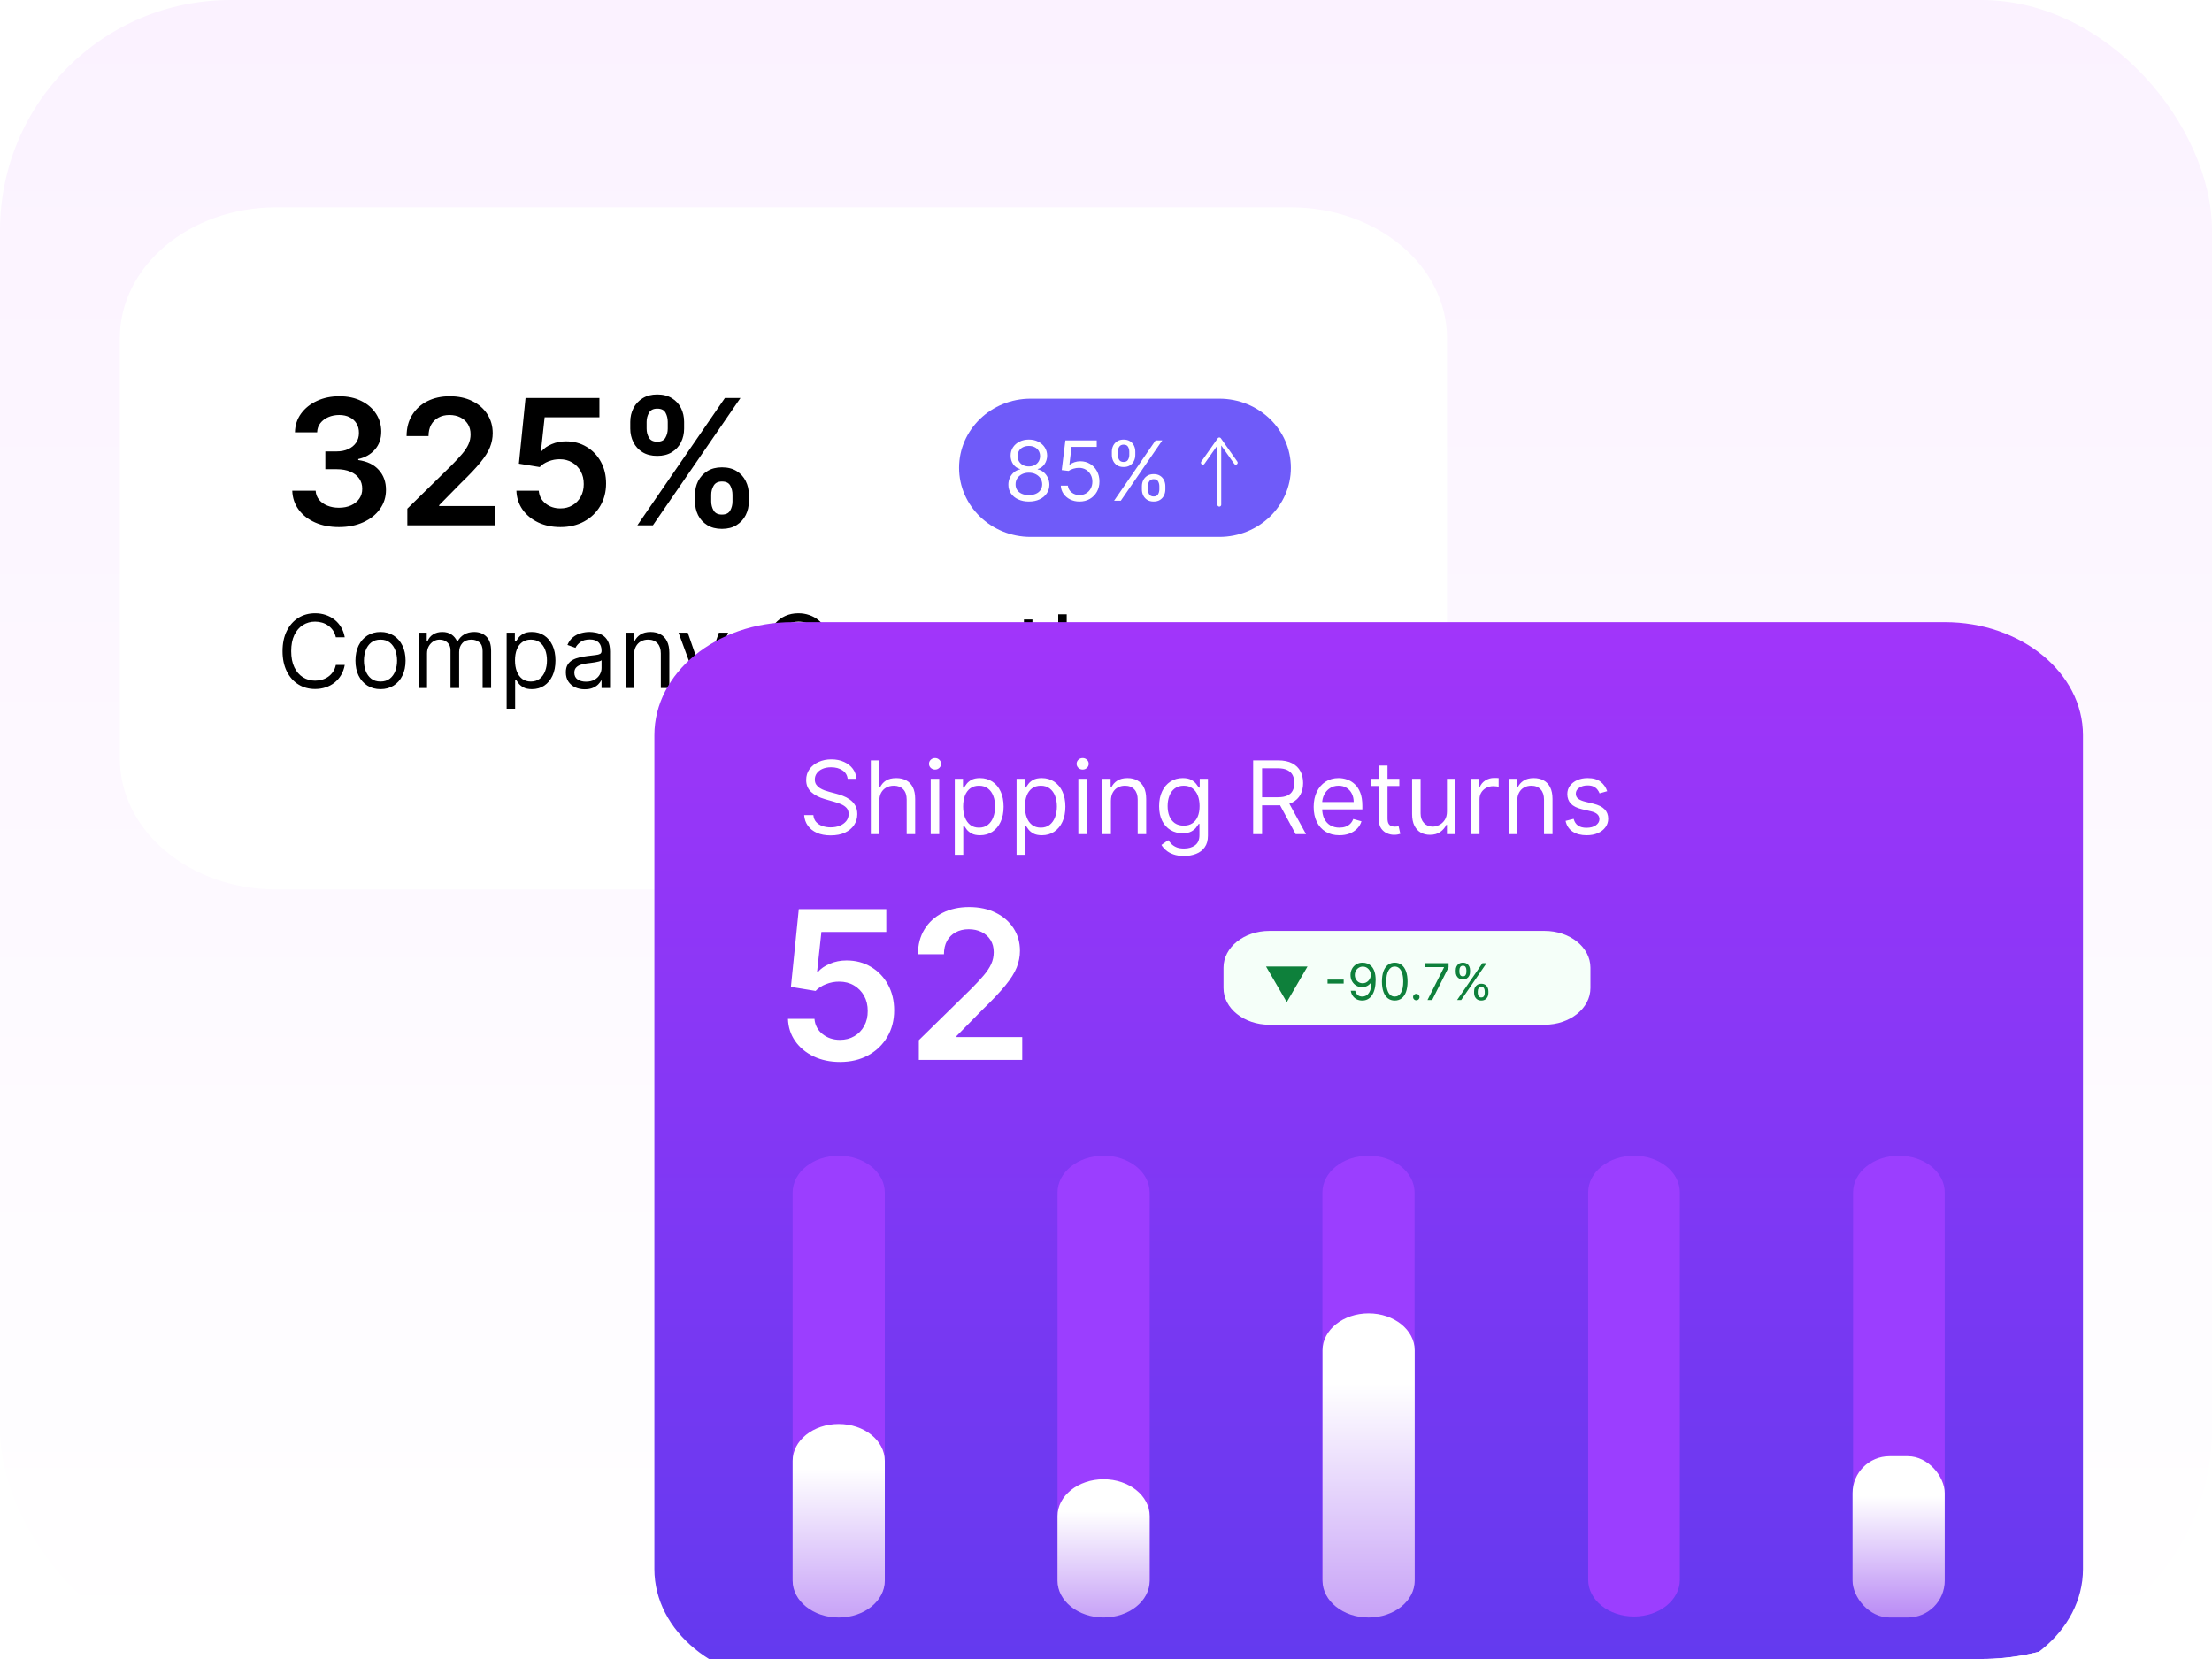
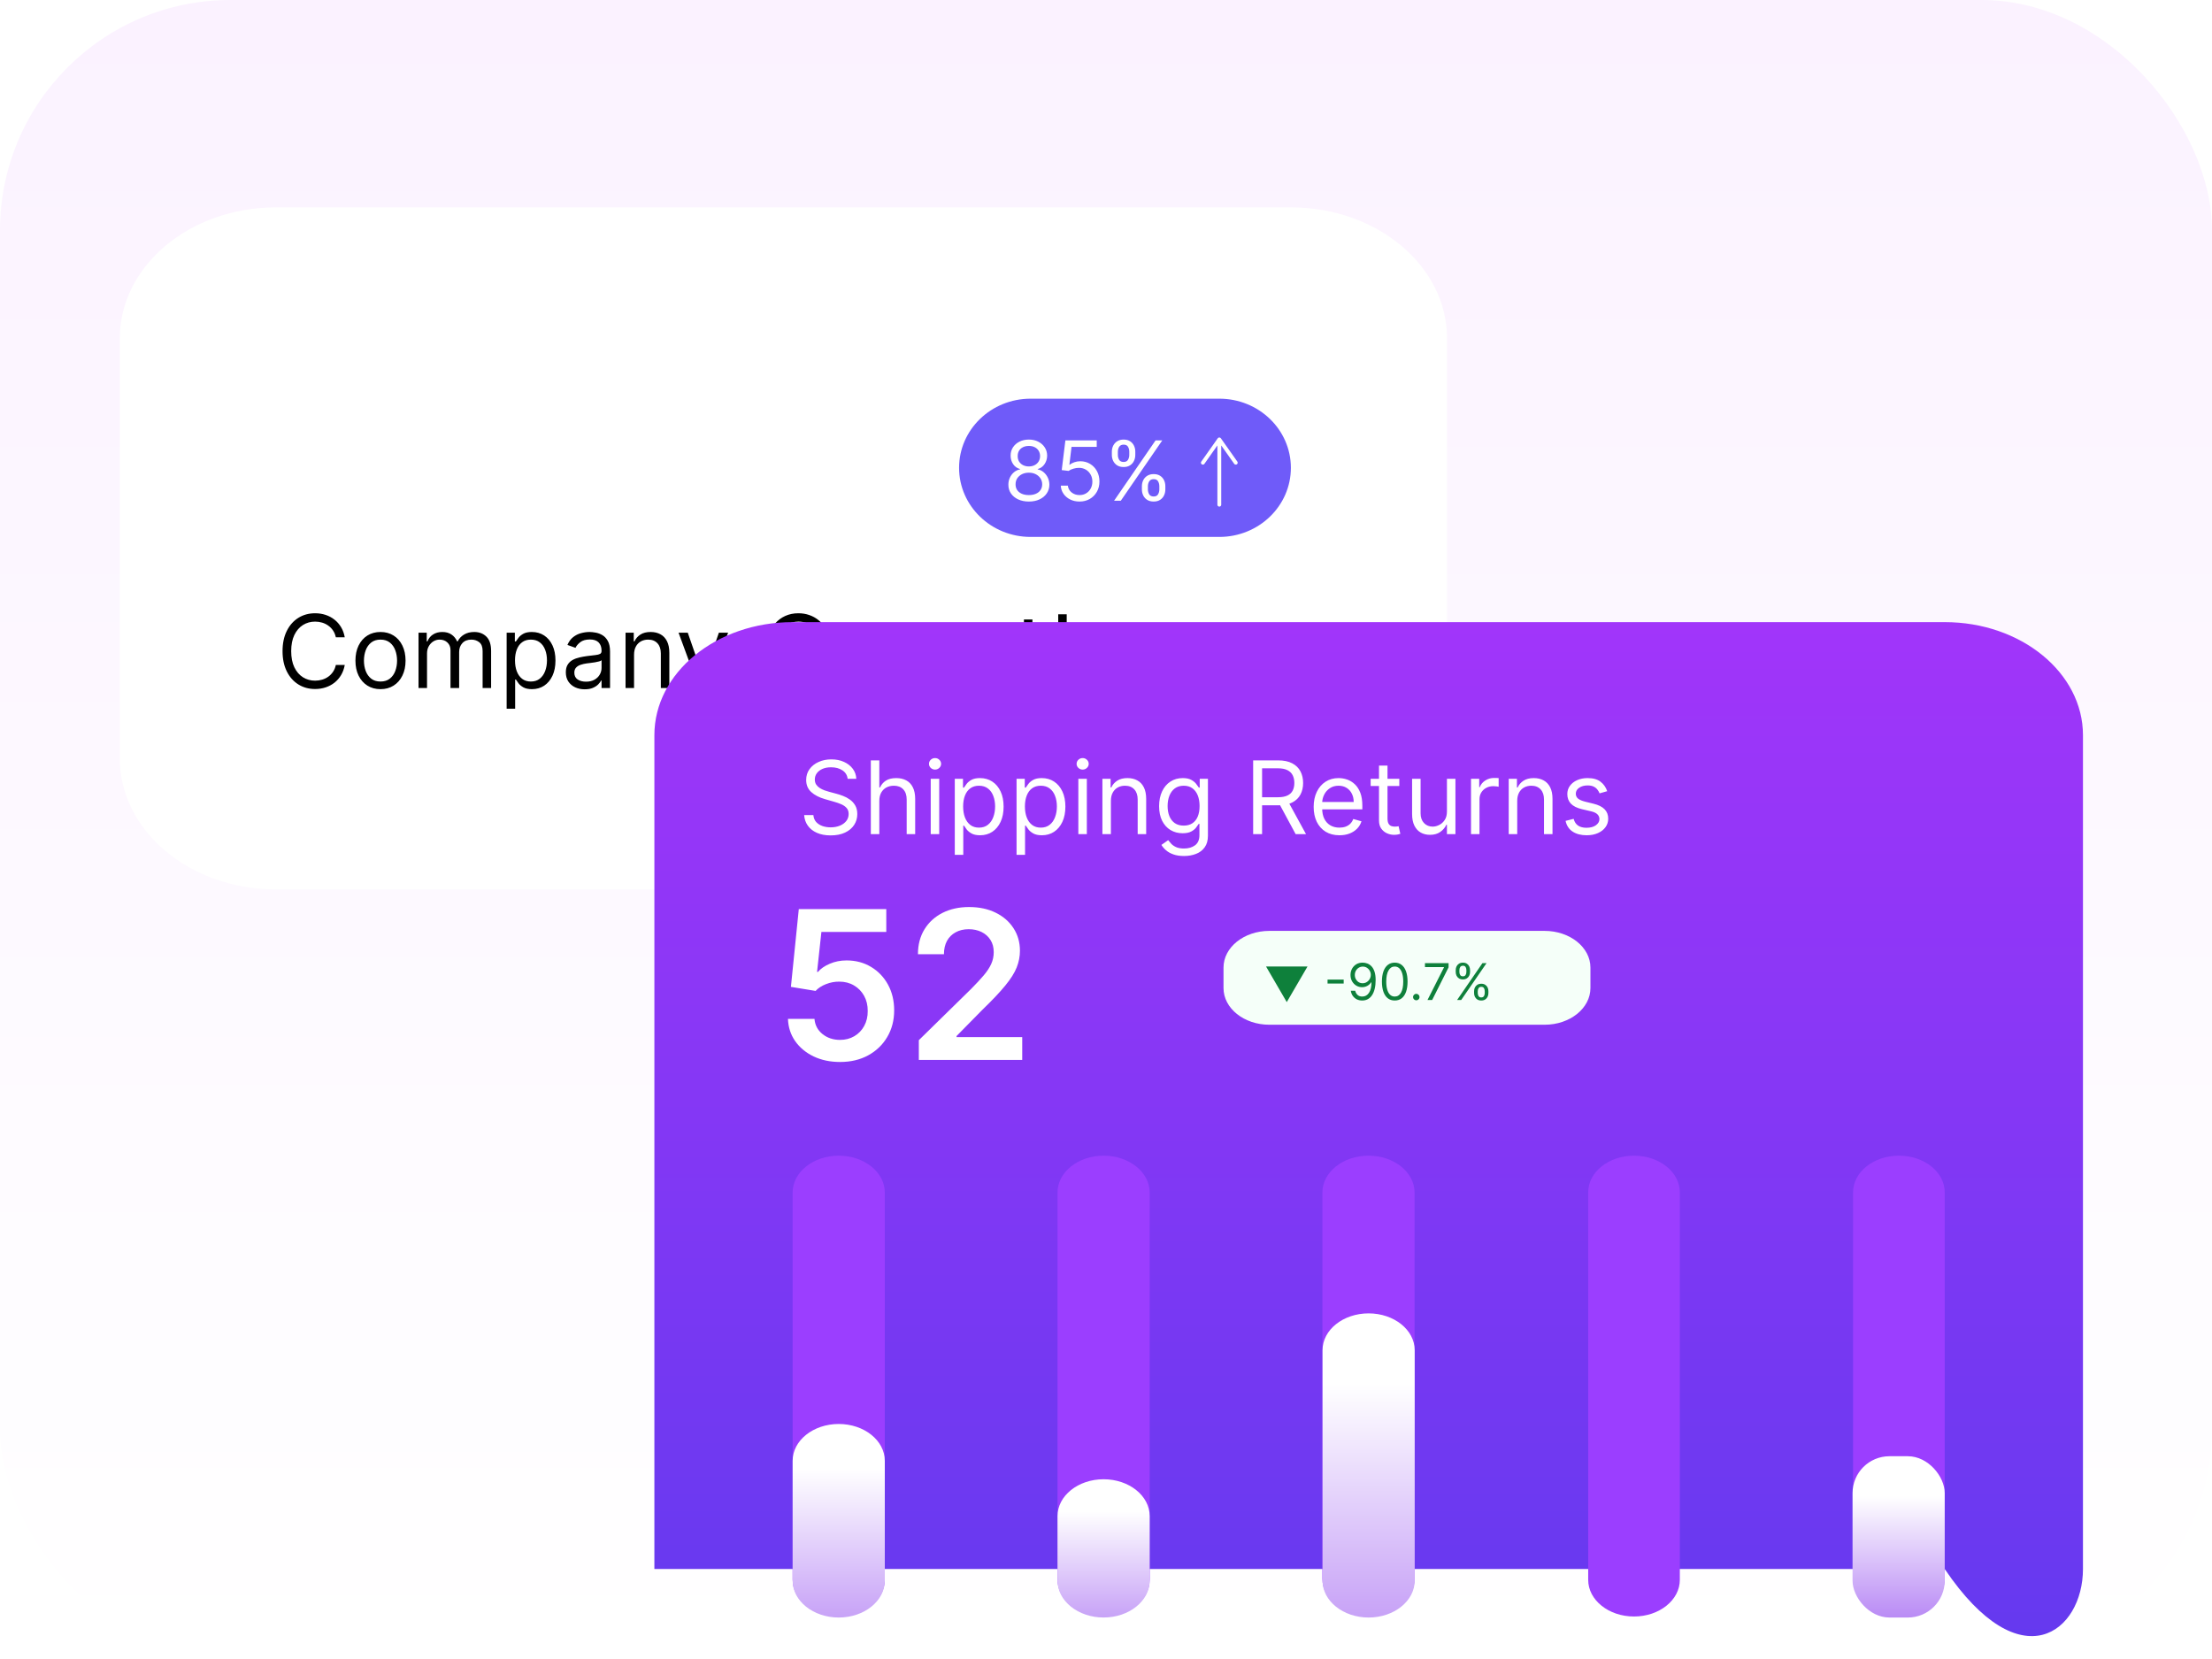
<svg xmlns="http://www.w3.org/2000/svg" width="480" height="360" viewBox="0 0 480 360" fill="none">
  <g clip-path="url(#clip0_1402_15)">
    <rect width="480" height="360" rx="50" fill="url(#paint0_linear_1402_15)" />
    <g filter="url(#filter0_d_1402_15)">
      <path d="M280.118 15H59.882C41.17 15 26 27.722 26 43.416V134.584C26 150.278 41.17 163 59.882 163H280.118C298.83 163 314 150.278 314 134.584V43.416C314 27.722 298.83 15 280.118 15Z" fill="white" />
-       <path d="M73.555 84.378C71.612 84.378 69.885 84.045 68.374 83.379C66.871 82.713 65.684 81.787 64.811 80.599C63.938 79.412 63.475 78.04 63.421 76.484H68.495C68.54 77.23 68.787 77.883 69.237 78.44C69.687 78.989 70.285 79.416 71.032 79.722C71.779 80.028 72.615 80.181 73.542 80.181C74.531 80.181 75.409 80.01 76.173 79.668C76.938 79.317 77.536 78.832 77.968 78.211C78.4 77.59 78.611 76.875 78.602 76.065C78.611 75.229 78.395 74.491 77.954 73.852C77.514 73.213 76.875 72.714 76.038 72.354C75.211 71.995 74.212 71.815 73.043 71.815H70.6V67.955H73.043C74.005 67.955 74.846 67.789 75.566 67.456C76.295 67.123 76.866 66.655 77.28 66.053C77.694 65.441 77.896 64.735 77.887 63.934C77.896 63.151 77.721 62.472 77.361 61.896C77.01 61.312 76.511 60.857 75.863 60.533C75.224 60.209 74.473 60.048 73.609 60.048C72.764 60.048 71.981 60.2 71.261 60.506C70.542 60.812 69.961 61.249 69.52 61.815C69.08 62.373 68.846 63.039 68.819 63.812H64.001C64.037 62.265 64.483 60.907 65.337 59.737C66.201 58.559 67.352 57.641 68.792 56.984C70.231 56.319 71.846 55.986 73.636 55.986C75.481 55.986 77.082 56.332 78.44 57.025C79.808 57.709 80.865 58.631 81.611 59.791C82.358 60.952 82.731 62.234 82.731 63.637C82.74 65.193 82.282 66.498 81.355 67.55C80.437 68.603 79.232 69.291 77.739 69.615V69.831C79.682 70.101 81.171 70.82 82.205 71.99C83.249 73.151 83.766 74.594 83.757 76.322C83.757 77.869 83.316 79.254 82.435 80.478C81.562 81.692 80.356 82.646 78.818 83.339C77.289 84.031 75.534 84.378 73.555 84.378ZM88.389 84V80.383L97.983 70.978C98.901 70.051 99.666 69.228 100.277 68.508C100.889 67.789 101.348 67.092 101.654 66.417C101.96 65.742 102.113 65.022 102.113 64.258C102.113 63.385 101.915 62.639 101.519 62.018C101.123 61.388 100.579 60.902 99.886 60.56C99.193 60.218 98.406 60.048 97.525 60.048C96.616 60.048 95.82 60.236 95.136 60.614C94.452 60.983 93.922 61.51 93.544 62.193C93.175 62.877 92.99 63.691 92.99 64.636H88.227C88.227 62.881 88.627 61.356 89.428 60.061C90.229 58.766 91.331 57.763 92.734 57.052C94.147 56.341 95.766 55.986 97.592 55.986C99.445 55.986 101.074 56.332 102.477 57.025C103.88 57.718 104.969 58.667 105.743 59.872C106.525 61.078 106.917 62.454 106.917 64.001C106.917 65.036 106.719 66.053 106.323 67.051C105.927 68.05 105.23 69.156 104.231 70.371C103.242 71.585 101.852 73.056 100.062 74.783L95.298 79.628V79.817H107.335V84H88.389ZM121.598 84.378C119.799 84.378 118.189 84.04 116.768 83.366C115.346 82.682 114.217 81.746 113.38 80.559C112.553 79.371 112.112 78.013 112.058 76.484H116.916C117.006 77.617 117.496 78.544 118.387 79.263C119.277 79.974 120.348 80.329 121.598 80.329C122.579 80.329 123.452 80.105 124.216 79.655C124.981 79.205 125.584 78.58 126.025 77.779C126.465 76.978 126.681 76.065 126.672 75.04C126.681 73.996 126.461 73.07 126.011 72.26C125.561 71.45 124.945 70.816 124.162 70.357C123.38 69.889 122.48 69.656 121.464 69.656C120.636 69.647 119.822 69.799 119.021 70.114C118.22 70.429 117.586 70.843 117.118 71.356L112.598 70.614L114.042 56.364H130.073V60.547H118.184L117.388 67.874H117.55C118.063 67.272 118.787 66.772 119.723 66.376C120.658 65.972 121.684 65.769 122.799 65.769C124.473 65.769 125.966 66.165 127.28 66.957C128.593 67.739 129.628 68.819 130.383 70.195C131.139 71.572 131.517 73.146 131.517 74.918C131.517 76.745 131.094 78.373 130.248 79.803C129.412 81.225 128.247 82.345 126.753 83.163C125.269 83.973 123.551 84.378 121.598 84.378ZM150.814 78.818V77.361C150.814 76.29 151.039 75.305 151.488 74.406C151.947 73.506 152.613 72.782 153.486 72.233C154.358 71.684 155.415 71.41 156.657 71.41C157.934 71.41 159.005 71.684 159.868 72.233C160.732 72.773 161.384 73.492 161.825 74.392C162.275 75.292 162.5 76.281 162.5 77.361V78.818C162.5 79.889 162.275 80.874 161.825 81.773C161.375 82.673 160.714 83.397 159.841 83.946C158.978 84.495 157.916 84.769 156.657 84.769C155.397 84.769 154.331 84.495 153.459 83.946C152.586 83.397 151.925 82.673 151.475 81.773C151.034 80.874 150.814 79.889 150.814 78.818ZM154.336 77.361V78.818C154.336 79.529 154.507 80.181 154.848 80.775C155.19 81.369 155.793 81.665 156.657 81.665C157.529 81.665 158.128 81.373 158.451 80.788C158.784 80.195 158.951 79.538 158.951 78.818V77.361C158.951 76.641 158.793 75.984 158.478 75.391C158.164 74.788 157.556 74.487 156.657 74.487C155.811 74.487 155.213 74.788 154.862 75.391C154.511 75.984 154.336 76.641 154.336 77.361ZM136.766 63.003V61.545C136.766 60.466 136.995 59.476 137.454 58.577C137.913 57.677 138.579 56.957 139.451 56.418C140.324 55.869 141.381 55.594 142.623 55.594C143.891 55.594 144.957 55.869 145.821 56.418C146.693 56.957 147.35 57.677 147.791 58.577C148.232 59.476 148.452 60.466 148.452 61.545V63.003C148.452 64.082 148.227 65.072 147.777 65.972C147.337 66.862 146.68 67.577 145.807 68.117C144.935 68.657 143.873 68.927 142.623 68.927C141.354 68.927 140.284 68.657 139.411 68.117C138.547 67.577 137.891 66.858 137.441 65.958C136.991 65.058 136.766 64.073 136.766 63.003ZM140.315 61.545V63.003C140.315 63.722 140.482 64.379 140.814 64.973C141.156 65.558 141.759 65.85 142.623 65.85C143.486 65.85 144.08 65.558 144.404 64.973C144.737 64.379 144.903 63.722 144.903 63.003V61.545C144.903 60.826 144.746 60.169 144.431 59.575C144.116 58.972 143.513 58.671 142.623 58.671C141.768 58.671 141.17 58.972 140.828 59.575C140.486 60.178 140.315 60.835 140.315 61.545ZM138.304 84L157.304 56.364H160.678L141.678 84H138.304Z" fill="black" />
      <path d="M264.588 56.512H223.647C215.07 56.512 208.118 63.228 208.118 71.512C208.118 79.796 215.07 86.512 223.647 86.512H264.588C273.165 86.512 280.118 79.796 280.118 71.512C280.118 63.228 273.165 56.512 264.588 56.512Z" fill="#6F5BF9" />
      <path d="M223.266 78.835C222.388 78.835 221.613 78.679 220.939 78.368C220.27 78.053 219.748 77.621 219.373 77.071C218.998 76.517 218.813 75.886 218.817 75.179C218.813 74.625 218.922 74.113 219.143 73.645C219.365 73.172 219.667 72.778 220.051 72.462C220.439 72.142 220.871 71.94 221.348 71.855V71.778C220.722 71.616 220.223 71.265 219.853 70.724C219.482 70.178 219.299 69.558 219.303 68.863C219.299 68.199 219.467 67.604 219.808 67.08C220.149 66.556 220.618 66.142 221.214 65.84C221.815 65.537 222.499 65.386 223.266 65.386C224.025 65.386 224.702 65.537 225.299 65.84C225.895 66.142 226.364 66.556 226.705 67.08C227.05 67.604 227.225 68.199 227.229 68.863C227.225 69.558 227.035 70.178 226.66 70.724C226.29 71.265 225.797 71.616 225.184 71.778V71.855C225.657 71.94 226.083 72.142 226.462 72.462C226.841 72.778 227.144 73.172 227.37 73.645C227.596 74.113 227.711 74.625 227.715 75.179C227.711 75.886 227.519 76.517 227.14 77.071C226.765 77.621 226.243 78.053 225.574 78.368C224.909 78.679 224.14 78.835 223.266 78.835ZM223.266 77.429C223.858 77.429 224.37 77.333 224.8 77.141C225.231 76.949 225.563 76.679 225.797 76.329C226.032 75.98 226.151 75.571 226.155 75.102C226.151 74.608 226.023 74.171 225.772 73.792C225.52 73.412 225.177 73.114 224.743 72.897C224.312 72.679 223.82 72.571 223.266 72.571C222.708 72.571 222.209 72.679 221.77 72.897C221.336 73.114 220.993 73.412 220.741 73.792C220.494 74.171 220.373 74.608 220.377 75.102C220.373 75.571 220.486 75.98 220.716 76.329C220.95 76.679 221.285 76.949 221.719 77.141C222.154 77.333 222.669 77.429 223.266 77.429ZM223.266 71.216C223.735 71.216 224.15 71.122 224.513 70.934C224.879 70.747 225.167 70.485 225.375 70.148C225.584 69.811 225.691 69.417 225.695 68.966C225.691 68.522 225.586 68.137 225.382 67.809C225.177 67.476 224.894 67.221 224.532 67.042C224.169 66.858 223.748 66.767 223.266 66.767C222.776 66.767 222.348 66.858 221.981 67.042C221.615 67.221 221.331 67.476 221.131 67.809C220.931 68.137 220.833 68.522 220.837 68.966C220.833 69.417 220.933 69.811 221.138 70.148C221.346 70.485 221.634 70.747 222 70.934C222.367 71.122 222.789 71.216 223.266 71.216ZM234.256 78.835C233.506 78.835 232.83 78.686 232.229 78.388C231.628 78.089 231.147 77.68 230.785 77.16C230.422 76.64 230.224 76.048 230.19 75.383H231.724C231.784 75.976 232.052 76.466 232.53 76.853C233.011 77.237 233.587 77.429 234.256 77.429C234.793 77.429 235.27 77.303 235.687 77.052C236.109 76.8 236.44 76.455 236.678 76.016C236.921 75.573 237.043 75.072 237.043 74.514C237.043 73.943 236.917 73.434 236.665 72.986C236.418 72.535 236.077 72.179 235.643 71.919C235.208 71.659 234.712 71.527 234.153 71.522C233.753 71.518 233.342 71.58 232.92 71.708C232.498 71.831 232.15 71.991 231.878 72.187L230.395 72.008L231.187 65.565H237.989V66.971H232.517L232.057 70.832H232.133C232.402 70.619 232.739 70.442 233.143 70.302C233.548 70.161 233.97 70.091 234.409 70.091C235.21 70.091 235.924 70.282 236.55 70.666C237.181 71.045 237.675 71.565 238.033 72.226C238.396 72.886 238.577 73.64 238.577 74.488C238.577 75.324 238.389 76.069 238.014 76.726C237.643 77.378 237.132 77.893 236.48 78.272C235.828 78.647 235.087 78.835 234.256 78.835ZM247.789 76.201V75.511C247.789 75.034 247.887 74.597 248.083 74.201C248.283 73.8 248.573 73.481 248.953 73.242C249.336 72.999 249.801 72.878 250.346 72.878C250.9 72.878 251.364 72.999 251.739 73.242C252.114 73.481 252.398 73.8 252.59 74.201C252.781 74.597 252.877 75.034 252.877 75.511V76.201C252.877 76.679 252.779 77.118 252.583 77.518C252.391 77.915 252.106 78.234 251.727 78.477C251.352 78.716 250.891 78.835 250.346 78.835C249.792 78.835 249.325 78.716 248.946 78.477C248.567 78.234 248.279 77.915 248.083 77.518C247.887 77.118 247.789 76.679 247.789 76.201ZM249.093 75.511V76.201C249.093 76.598 249.187 76.954 249.374 77.269C249.562 77.58 249.886 77.736 250.346 77.736C250.793 77.736 251.109 77.58 251.292 77.269C251.479 76.954 251.573 76.598 251.573 76.201V75.511C251.573 75.115 251.484 74.761 251.305 74.45C251.126 74.135 250.806 73.977 250.346 73.977C249.899 73.977 249.577 74.135 249.381 74.45C249.189 74.761 249.093 75.115 249.093 75.511ZM241.269 68.71V68.02C241.269 67.542 241.367 67.106 241.563 66.709C241.764 66.309 242.053 65.989 242.433 65.751C242.816 65.508 243.281 65.386 243.826 65.386C244.38 65.386 244.845 65.508 245.22 65.751C245.595 65.989 245.878 66.309 246.07 66.709C246.261 67.106 246.357 67.542 246.357 68.02V68.71C246.357 69.187 246.259 69.626 246.063 70.027C245.872 70.423 245.586 70.743 245.207 70.986C244.832 71.224 244.372 71.344 243.826 71.344C243.272 71.344 242.805 71.224 242.426 70.986C242.047 70.743 241.759 70.423 241.563 70.027C241.367 69.626 241.269 69.187 241.269 68.71ZM242.573 68.02V68.71C242.573 69.106 242.667 69.462 242.854 69.778C243.042 70.088 243.366 70.244 243.826 70.244C244.274 70.244 244.589 70.088 244.772 69.778C244.96 69.462 245.053 69.106 245.053 68.71V68.02C245.053 67.623 244.964 67.27 244.785 66.959C244.606 66.643 244.286 66.486 243.826 66.486C243.379 66.486 243.057 66.643 242.861 66.959C242.669 67.27 242.573 67.623 242.573 68.02ZM241.755 78.656L250.755 65.565H252.212L243.212 78.656H241.755Z" fill="white" />
      <mask id="mask0_1402_15" style="mask-type:luminance" maskUnits="userSpaceOnUse" x="257" y="62" width="15" height="21">
        <path d="M257.53 62.432H271.647V82.432H257.53V62.432Z" fill="white" />
      </mask>
      <g mask="url(#mask0_1402_15)">
        <path d="M268.159 70.406L264.588 65.348L261.018 70.406M264.588 79.516V65.49" stroke="white" stroke-width="0.833" stroke-miterlimit="10" stroke-linecap="round" stroke-linejoin="round" />
      </g>
      <path d="M74.812 108.296H72.875C72.76 107.739 72.56 107.249 72.273 106.827C71.992 106.405 71.648 106.051 71.242 105.765C70.841 105.473 70.396 105.254 69.906 105.108C69.417 104.963 68.906 104.89 68.375 104.89C67.406 104.89 66.529 105.134 65.742 105.624C64.961 106.114 64.338 106.835 63.875 107.788C63.417 108.741 63.188 109.91 63.188 111.296C63.188 112.681 63.417 113.851 63.875 114.804C64.338 115.757 64.961 116.478 65.742 116.968C66.529 117.457 67.406 117.702 68.375 117.702C68.906 117.702 69.417 117.629 69.906 117.483C70.396 117.338 70.841 117.121 71.242 116.835C71.648 116.543 71.992 116.187 72.273 115.765C72.56 115.338 72.76 114.848 72.875 114.296H74.812C74.667 115.114 74.401 115.845 74.016 116.491C73.63 117.137 73.151 117.687 72.578 118.14C72.005 118.588 71.362 118.929 70.648 119.163C69.94 119.397 69.182 119.515 68.375 119.515C67.01 119.515 65.797 119.181 64.734 118.515C63.672 117.848 62.836 116.9 62.227 115.671C61.617 114.442 61.312 112.983 61.312 111.296C61.312 109.608 61.617 108.15 62.227 106.921C62.836 105.692 63.672 104.744 64.734 104.077C65.797 103.41 67.01 103.077 68.375 103.077C69.182 103.077 69.94 103.194 70.648 103.429C71.362 103.663 72.005 104.007 72.578 104.46C73.151 104.908 73.63 105.455 74.016 106.101C74.401 106.741 74.667 107.473 74.812 108.296ZM82.568 119.546C81.485 119.546 80.534 119.288 79.717 118.772C78.904 118.257 78.269 117.535 77.811 116.608C77.357 115.681 77.131 114.598 77.131 113.358C77.131 112.108 77.357 111.017 77.811 110.085C78.269 109.153 78.904 108.429 79.717 107.913C80.534 107.397 81.485 107.14 82.568 107.14C83.652 107.14 84.6 107.397 85.412 107.913C86.23 108.429 86.865 109.153 87.318 110.085C87.777 111.017 88.006 112.108 88.006 113.358C88.006 114.598 87.777 115.681 87.318 116.608C86.865 117.535 86.23 118.257 85.412 118.772C84.6 119.288 83.652 119.546 82.568 119.546ZM82.568 117.89C83.391 117.89 84.068 117.679 84.6 117.257C85.131 116.835 85.524 116.28 85.779 115.593C86.034 114.905 86.162 114.16 86.162 113.358C86.162 112.556 86.034 111.809 85.779 111.116C85.524 110.424 85.131 109.864 84.6 109.437C84.068 109.009 83.391 108.796 82.568 108.796C81.745 108.796 81.068 109.009 80.537 109.437C80.006 109.864 79.613 110.424 79.357 111.116C79.102 111.809 78.975 112.556 78.975 113.358C78.975 114.16 79.102 114.905 79.357 115.593C79.613 116.28 80.006 116.835 80.537 117.257C81.068 117.679 81.745 117.89 82.568 117.89ZM90.82 119.296V107.296H92.602V109.171H92.758C93.008 108.53 93.412 108.033 93.969 107.679C94.526 107.319 95.195 107.14 95.977 107.14C96.768 107.14 97.427 107.319 97.953 107.679C98.484 108.033 98.898 108.53 99.195 109.171H99.32C99.628 108.551 100.089 108.059 100.703 107.694C101.318 107.325 102.055 107.14 102.914 107.14C103.987 107.14 104.865 107.476 105.547 108.147C106.229 108.814 106.57 109.853 106.57 111.265V119.296H104.727V111.265C104.727 110.379 104.484 109.746 104 109.366C103.516 108.986 102.945 108.796 102.289 108.796C101.445 108.796 100.792 109.051 100.328 109.562C99.865 110.067 99.633 110.707 99.633 111.483V119.296H97.758V111.077C97.758 110.395 97.537 109.845 97.094 109.429C96.651 109.007 96.081 108.796 95.383 108.796C94.904 108.796 94.456 108.924 94.039 109.179C93.628 109.434 93.294 109.788 93.039 110.241C92.789 110.689 92.664 111.207 92.664 111.796V119.296H90.82ZM109.941 123.796V107.296H111.723V109.202H111.941C112.077 108.994 112.264 108.728 112.504 108.405C112.749 108.077 113.098 107.785 113.551 107.53C114.009 107.27 114.629 107.14 115.41 107.14C116.421 107.14 117.311 107.392 118.082 107.897C118.853 108.403 119.454 109.119 119.887 110.046C120.319 110.973 120.535 112.067 120.535 113.327C120.535 114.598 120.319 115.7 119.887 116.632C119.454 117.559 118.855 118.278 118.09 118.788C117.324 119.293 116.441 119.546 115.441 119.546C114.671 119.546 114.053 119.418 113.59 119.163C113.126 118.903 112.77 118.608 112.52 118.28C112.27 117.947 112.077 117.671 111.941 117.452H111.785V123.796H109.941ZM111.754 113.296C111.754 114.202 111.887 115.002 112.152 115.694C112.418 116.382 112.806 116.921 113.316 117.312C113.827 117.697 114.452 117.89 115.191 117.89C115.962 117.89 116.605 117.687 117.121 117.28C117.642 116.869 118.033 116.317 118.293 115.624C118.559 114.926 118.691 114.15 118.691 113.296C118.691 112.452 118.561 111.692 118.301 111.015C118.046 110.332 117.658 109.793 117.137 109.397C116.621 108.996 115.973 108.796 115.191 108.796C114.441 108.796 113.811 108.986 113.301 109.366C112.79 109.741 112.405 110.267 112.145 110.944C111.884 111.616 111.754 112.4 111.754 113.296ZM126.879 119.577C126.118 119.577 125.428 119.434 124.809 119.147C124.189 118.856 123.697 118.437 123.332 117.89C122.967 117.338 122.785 116.671 122.785 115.89C122.785 115.202 122.921 114.645 123.191 114.218C123.462 113.785 123.824 113.447 124.277 113.202C124.73 112.957 125.23 112.775 125.777 112.655C126.329 112.53 126.884 112.431 127.441 112.358C128.171 112.265 128.762 112.194 129.215 112.147C129.673 112.095 130.007 112.009 130.215 111.89C130.428 111.77 130.535 111.562 130.535 111.265V111.202C130.535 110.431 130.324 109.832 129.902 109.405C129.486 108.978 128.853 108.765 128.004 108.765C127.124 108.765 126.434 108.957 125.934 109.343C125.434 109.728 125.082 110.14 124.879 110.577L123.129 109.952C123.441 109.223 123.858 108.655 124.379 108.249C124.905 107.838 125.478 107.551 126.098 107.39C126.723 107.223 127.337 107.14 127.941 107.14C128.327 107.14 128.77 107.187 129.27 107.28C129.775 107.369 130.262 107.554 130.73 107.835C131.204 108.116 131.598 108.541 131.91 109.108C132.223 109.676 132.379 110.437 132.379 111.39V119.296H130.535V117.671H130.441C130.316 117.931 130.108 118.21 129.816 118.507C129.525 118.804 129.137 119.056 128.652 119.265C128.168 119.473 127.577 119.577 126.879 119.577ZM127.16 117.921C127.889 117.921 128.504 117.778 129.004 117.491C129.509 117.205 129.889 116.835 130.145 116.382C130.405 115.929 130.535 115.452 130.535 114.952V113.265C130.457 113.358 130.285 113.444 130.02 113.522C129.759 113.595 129.457 113.66 129.113 113.718C128.775 113.77 128.444 113.817 128.121 113.858C127.803 113.895 127.546 113.926 127.348 113.952C126.868 114.015 126.421 114.116 126.004 114.257C125.592 114.392 125.259 114.598 125.004 114.874C124.754 115.145 124.629 115.515 124.629 115.983C124.629 116.624 124.866 117.108 125.34 117.437C125.819 117.759 126.426 117.921 127.16 117.921ZM137.588 112.077V119.296H135.744V107.296H137.525V109.171H137.682C137.963 108.562 138.39 108.072 138.963 107.702C139.536 107.327 140.275 107.14 141.182 107.14C141.994 107.14 142.705 107.306 143.314 107.64C143.924 107.968 144.398 108.468 144.736 109.14C145.075 109.806 145.244 110.65 145.244 111.671V119.296H143.4V111.796C143.4 110.853 143.156 110.119 142.666 109.593C142.176 109.062 141.505 108.796 140.65 108.796C140.062 108.796 139.536 108.924 139.072 109.179C138.614 109.434 138.252 109.806 137.986 110.296C137.721 110.785 137.588 111.379 137.588 112.077ZM149.371 123.796C149.059 123.796 148.78 123.77 148.535 123.718C148.29 123.671 148.121 123.624 148.027 123.577L148.496 121.952C148.944 122.067 149.34 122.108 149.684 122.077C150.027 122.046 150.332 121.892 150.598 121.616C150.868 121.345 151.116 120.905 151.34 120.296L151.684 119.358L147.246 107.296H149.246L152.559 116.858H152.684L155.996 107.296H157.996L152.902 121.046C152.673 121.666 152.389 122.179 152.051 122.585C151.712 122.996 151.319 123.301 150.871 123.499C150.428 123.697 149.928 123.796 149.371 123.796ZM177.805 108.296C177.633 107.77 177.406 107.299 177.125 106.882C176.849 106.46 176.518 106.101 176.133 105.804C175.753 105.507 175.32 105.28 174.836 105.124C174.352 104.968 173.82 104.89 173.242 104.89C172.294 104.89 171.432 105.134 170.656 105.624C169.88 106.114 169.263 106.835 168.805 107.788C168.346 108.741 168.117 109.91 168.117 111.296C168.117 112.681 168.349 113.851 168.813 114.804C169.276 115.757 169.904 116.478 170.695 116.968C171.487 117.457 172.378 117.702 173.367 117.702C174.284 117.702 175.091 117.507 175.789 117.116C176.492 116.72 177.039 116.163 177.43 115.444C177.826 114.72 178.023 113.869 178.023 112.89L178.617 113.015H173.805V111.296H179.898V113.015C179.898 114.332 179.617 115.478 179.055 116.452C178.497 117.426 177.727 118.181 176.742 118.718C175.763 119.249 174.638 119.515 173.367 119.515C171.951 119.515 170.706 119.181 169.633 118.515C168.565 117.848 167.732 116.9 167.133 115.671C166.539 114.442 166.242 112.983 166.242 111.296C166.242 110.03 166.411 108.892 166.75 107.882C167.094 106.866 167.578 106.002 168.203 105.288C168.828 104.575 169.568 104.028 170.422 103.647C171.276 103.267 172.216 103.077 173.242 103.077C174.086 103.077 174.872 103.205 175.602 103.46C176.336 103.71 176.99 104.067 177.562 104.53C178.141 104.989 178.622 105.538 179.008 106.179C179.393 106.814 179.659 107.52 179.805 108.296H177.805ZM182.967 119.296V107.296H184.748V109.108H184.873C185.092 108.515 185.488 108.033 186.061 107.663C186.633 107.293 187.279 107.108 187.998 107.108C188.133 107.108 188.303 107.111 188.506 107.116C188.709 107.121 188.863 107.129 188.967 107.14V109.015C188.904 108.999 188.761 108.976 188.537 108.944C188.318 108.908 188.087 108.89 187.842 108.89C187.258 108.89 186.738 109.012 186.279 109.257C185.826 109.496 185.467 109.83 185.201 110.257C184.941 110.679 184.811 111.16 184.811 111.702V119.296H182.967ZM195.662 119.546C194.579 119.546 193.628 119.288 192.811 118.772C191.998 118.257 191.363 117.535 190.904 116.608C190.451 115.681 190.225 114.598 190.225 113.358C190.225 112.108 190.451 111.017 190.904 110.085C191.363 109.153 191.998 108.429 192.811 107.913C193.628 107.397 194.579 107.14 195.662 107.14C196.745 107.14 197.693 107.397 198.506 107.913C199.324 108.429 199.959 109.153 200.412 110.085C200.87 111.017 201.1 112.108 201.1 113.358C201.1 114.598 200.87 115.681 200.412 116.608C199.959 117.535 199.324 118.257 198.506 118.772C197.693 119.288 196.745 119.546 195.662 119.546ZM195.662 117.89C196.485 117.89 197.162 117.679 197.693 117.257C198.225 116.835 198.618 116.28 198.873 115.593C199.128 114.905 199.256 114.16 199.256 113.358C199.256 112.556 199.128 111.809 198.873 111.116C198.618 110.424 198.225 109.864 197.693 109.437C197.162 109.009 196.485 108.796 195.662 108.796C194.839 108.796 194.162 109.009 193.631 109.437C193.1 109.864 192.706 110.424 192.451 111.116C192.196 111.809 192.068 112.556 192.068 113.358C192.068 114.16 192.196 114.905 192.451 115.593C192.706 116.28 193.1 116.835 193.631 117.257C194.162 117.679 194.839 117.89 195.662 117.89ZM206.225 119.296L202.568 107.296H204.506L207.1 116.483H207.225L209.787 107.296H211.756L214.287 116.452H214.412L217.006 107.296H218.943L215.287 119.296H213.475L210.85 110.077H210.662L208.037 119.296H206.225ZM226.6 107.296V108.858H220.381V107.296H226.6ZM222.193 104.421H224.037V115.858C224.037 116.379 224.113 116.77 224.264 117.03C224.42 117.285 224.618 117.457 224.857 117.546C225.102 117.629 225.36 117.671 225.631 117.671C225.834 117.671 226.001 117.66 226.131 117.64C226.261 117.614 226.365 117.593 226.443 117.577L226.818 119.233C226.693 119.28 226.519 119.327 226.295 119.374C226.071 119.426 225.787 119.452 225.443 119.452C224.923 119.452 224.412 119.34 223.912 119.116C223.417 118.892 223.006 118.551 222.678 118.093C222.355 117.634 222.193 117.056 222.193 116.358V104.421ZM231.475 112.077V119.296H229.631V103.296H231.475V109.171H231.631C231.912 108.551 232.334 108.059 232.896 107.694C233.464 107.325 234.219 107.14 235.162 107.14C235.98 107.14 236.696 107.304 237.311 107.632C237.925 107.955 238.402 108.452 238.74 109.124C239.084 109.791 239.256 110.64 239.256 111.671V119.296H237.412V111.796C237.412 110.843 237.165 110.106 236.67 109.585C236.18 109.059 235.501 108.796 234.631 108.796C234.027 108.796 233.485 108.924 233.006 109.179C232.532 109.434 232.157 109.806 231.881 110.296C231.61 110.785 231.475 111.379 231.475 112.077Z" fill="black" />
    </g>
    <g filter="url(#filter1_ii_1402_15)">
-       <path d="M422 127H172C155.431 127 142 137.984 142 151.533V332.467C142 346.016 155.431 357 172 357H422C438.569 357 452 346.016 452 332.467V151.533C452 137.984 438.569 127 422 127Z" fill="url(#paint1_linear_1402_15)" />
+       <path d="M422 127H172C155.431 127 142 137.984 142 151.533V332.467H422C438.569 357 452 346.016 452 332.467V151.533C452 137.984 438.569 127 422 127Z" fill="url(#paint1_linear_1402_15)" />
      <path d="M182.286 222.447C180.156 222.447 178.249 222.048 176.565 221.249C174.882 220.439 173.545 219.331 172.554 217.925C171.574 216.519 171.052 214.91 170.988 213.099H176.741C176.848 214.441 177.428 215.539 178.483 216.391C179.538 217.233 180.805 217.653 182.286 217.653C183.447 217.653 184.481 217.387 185.386 216.854C186.292 216.322 187.006 215.581 187.528 214.633C188.05 213.685 188.305 212.604 188.295 211.389C188.305 210.153 188.044 209.056 187.512 208.097C186.979 207.138 186.249 206.387 185.322 205.844C184.396 205.29 183.33 205.013 182.126 205.013C181.146 205.002 180.182 205.184 179.234 205.556C178.286 205.929 177.535 206.419 176.981 207.027L171.627 206.148L173.337 189.273H192.322V194.227H178.243L177.3 202.904H177.492C178.099 202.19 178.957 201.599 180.065 201.13C181.173 200.651 182.387 200.411 183.708 200.411C185.69 200.411 187.458 200.88 189.014 201.817C190.569 202.744 191.794 204.022 192.689 205.652C193.584 207.282 194.032 209.147 194.032 211.245C194.032 213.408 193.531 215.336 192.529 217.03C191.539 218.713 190.159 220.04 188.391 221.009C186.633 221.968 184.598 222.447 182.286 222.447ZM199.385 222V217.717L210.747 206.579C211.833 205.482 212.739 204.507 213.463 203.655C214.188 202.803 214.731 201.977 215.093 201.178C215.456 200.379 215.637 199.527 215.637 198.621C215.637 197.588 215.402 196.703 214.934 195.968C214.465 195.223 213.82 194.647 213 194.243C212.18 193.838 211.248 193.635 210.203 193.635C209.127 193.635 208.185 193.859 207.375 194.306C206.565 194.743 205.937 195.366 205.489 196.176C205.053 196.986 204.834 197.95 204.834 199.069H199.193C199.193 196.991 199.667 195.185 200.615 193.651C201.564 192.117 202.869 190.929 204.531 190.088C206.203 189.246 208.121 188.825 210.283 188.825C212.478 188.825 214.406 189.235 216.068 190.056C217.73 190.876 219.019 192 219.935 193.428C220.862 194.855 221.326 196.485 221.326 198.317C221.326 199.543 221.091 200.746 220.623 201.929C220.154 203.112 219.328 204.422 218.146 205.86C216.974 207.298 215.328 209.04 213.208 211.086L207.567 216.822V217.046H221.821V222H199.385Z" fill="white" />
      <path d="M183.938 161C183.844 160.208 183.464 159.594 182.797 159.156C182.13 158.719 181.313 158.5 180.344 158.5C179.635 158.5 179.016 158.615 178.484 158.844C177.958 159.073 177.547 159.388 177.25 159.789C176.958 160.19 176.813 160.646 176.813 161.156C176.813 161.583 176.914 161.951 177.117 162.258C177.326 162.56 177.591 162.812 177.914 163.016C178.237 163.214 178.576 163.378 178.93 163.508C179.284 163.633 179.609 163.734 179.906 163.812L181.531 164.25C181.948 164.359 182.411 164.51 182.922 164.703C183.438 164.896 183.93 165.159 184.398 165.492C184.872 165.82 185.263 166.242 185.57 166.758C185.878 167.273 186.031 167.906 186.031 168.656C186.031 169.521 185.805 170.302 185.352 171C184.904 171.698 184.247 172.253 183.383 172.664C182.523 173.076 181.479 173.281 180.25 173.281C179.104 173.281 178.112 173.096 177.273 172.727C176.44 172.357 175.784 171.841 175.305 171.18C174.831 170.518 174.563 169.75 174.5 168.875H176.5C176.552 169.479 176.755 169.979 177.109 170.375C177.469 170.766 177.922 171.057 178.469 171.25C179.021 171.437 179.615 171.531 180.25 171.531C180.99 171.531 181.654 171.411 182.242 171.172C182.831 170.927 183.297 170.589 183.641 170.156C183.984 169.719 184.156 169.208 184.156 168.625C184.156 168.094 184.008 167.661 183.711 167.328C183.414 166.995 183.023 166.724 182.539 166.516C182.055 166.307 181.531 166.125 180.969 165.969L179 165.406C177.75 165.047 176.76 164.534 176.031 163.867C175.302 163.201 174.938 162.328 174.938 161.25C174.938 160.354 175.18 159.573 175.664 158.906C176.154 158.234 176.81 157.714 177.633 157.344C178.461 156.969 179.385 156.781 180.406 156.781C181.438 156.781 182.354 156.966 183.156 157.336C183.958 157.701 184.594 158.201 185.062 158.836C185.536 159.471 185.786 160.193 185.813 161H183.938ZM190.811 165.781V173H188.967V157H190.811V162.875H190.967C191.248 162.255 191.67 161.763 192.232 161.398C192.8 161.029 193.555 160.844 194.498 160.844C195.316 160.844 196.032 161.008 196.646 161.336C197.261 161.659 197.738 162.156 198.076 162.828C198.42 163.495 198.592 164.344 198.592 165.375V173H196.748V165.5C196.748 164.547 196.501 163.81 196.006 163.289C195.516 162.763 194.837 162.5 193.967 162.5C193.363 162.5 192.821 162.628 192.342 162.883C191.868 163.138 191.493 163.51 191.217 164C190.946 164.49 190.811 165.083 190.811 165.781ZM201.965 173V161H203.809V173H201.965ZM202.902 159C202.543 159 202.233 158.878 201.973 158.633C201.717 158.388 201.59 158.094 201.59 157.75C201.59 157.406 201.717 157.112 201.973 156.867C202.233 156.622 202.543 156.5 202.902 156.5C203.262 156.5 203.569 156.622 203.824 156.867C204.085 157.112 204.215 157.406 204.215 157.75C204.215 158.094 204.085 158.388 203.824 158.633C203.569 158.878 203.262 159 202.902 159ZM207.186 177.5V161H208.967V162.906H209.186C209.321 162.698 209.508 162.432 209.748 162.109C209.993 161.781 210.342 161.49 210.795 161.234C211.253 160.974 211.873 160.844 212.654 160.844C213.665 160.844 214.555 161.096 215.326 161.602C216.097 162.107 216.699 162.823 217.131 163.75C217.563 164.677 217.779 165.771 217.779 167.031C217.779 168.302 217.563 169.404 217.131 170.336C216.699 171.263 216.1 171.982 215.334 172.492C214.568 172.997 213.686 173.25 212.686 173.25C211.915 173.25 211.298 173.122 210.834 172.867C210.37 172.607 210.014 172.312 209.764 171.984C209.514 171.651 209.321 171.375 209.186 171.156H209.029V177.5H207.186ZM208.998 167C208.998 167.906 209.131 168.706 209.396 169.398C209.662 170.086 210.05 170.625 210.561 171.016C211.071 171.401 211.696 171.594 212.436 171.594C213.206 171.594 213.85 171.391 214.365 170.984C214.886 170.573 215.277 170.021 215.537 169.328C215.803 168.63 215.936 167.854 215.936 167C215.936 166.156 215.805 165.396 215.545 164.719C215.29 164.036 214.902 163.497 214.381 163.102C213.865 162.701 213.217 162.5 212.436 162.5C211.686 162.5 211.055 162.69 210.545 163.07C210.035 163.445 209.649 163.971 209.389 164.648C209.128 165.32 208.998 166.104 208.998 167ZM220.592 177.5V161H222.373V162.906H222.592C222.727 162.698 222.915 162.432 223.154 162.109C223.399 161.781 223.748 161.49 224.201 161.234C224.66 160.974 225.279 160.844 226.061 160.844C227.071 160.844 227.962 161.096 228.732 161.602C229.503 162.107 230.105 162.823 230.537 163.75C230.969 164.677 231.186 165.771 231.186 167.031C231.186 168.302 230.969 169.404 230.537 170.336C230.105 171.263 229.506 171.982 228.74 172.492C227.975 172.997 227.092 173.25 226.092 173.25C225.321 173.25 224.704 173.122 224.24 172.867C223.777 172.607 223.42 172.312 223.17 171.984C222.92 171.651 222.727 171.375 222.592 171.156H222.436V177.5H220.592ZM222.404 167C222.404 167.906 222.537 168.706 222.803 169.398C223.068 170.086 223.456 170.625 223.967 171.016C224.477 171.401 225.102 171.594 225.842 171.594C226.613 171.594 227.256 171.391 227.771 170.984C228.292 170.573 228.683 170.021 228.943 169.328C229.209 168.63 229.342 167.854 229.342 167C229.342 166.156 229.212 165.396 228.951 164.719C228.696 164.036 228.308 163.497 227.787 163.102C227.271 162.701 226.623 162.5 225.842 162.5C225.092 162.5 224.462 162.69 223.951 163.07C223.441 163.445 223.055 163.971 222.795 164.648C222.535 165.32 222.404 166.104 222.404 167ZM233.998 173V161H235.842V173H233.998ZM234.936 159C234.576 159 234.266 158.878 234.006 158.633C233.751 158.388 233.623 158.094 233.623 157.75C233.623 157.406 233.751 157.112 234.006 156.867C234.266 156.622 234.576 156.5 234.936 156.5C235.295 156.5 235.602 156.622 235.857 156.867C236.118 157.112 236.248 157.406 236.248 157.75C236.248 158.094 236.118 158.388 235.857 158.633C235.602 158.878 235.295 159 234.936 159ZM241.063 165.781V173H239.219V161H241V162.875H241.156C241.438 162.266 241.865 161.776 242.438 161.406C243.01 161.031 243.75 160.844 244.656 160.844C245.469 160.844 246.18 161.01 246.789 161.344C247.398 161.672 247.872 162.172 248.211 162.844C248.549 163.51 248.719 164.354 248.719 165.375V173H246.875V165.5C246.875 164.557 246.63 163.823 246.141 163.297C245.651 162.766 244.979 162.5 244.125 162.5C243.536 162.5 243.01 162.628 242.547 162.883C242.089 163.138 241.727 163.51 241.461 164C241.195 164.49 241.063 165.083 241.063 165.781ZM256.932 177.75C256.041 177.75 255.275 177.635 254.635 177.406C253.994 177.182 253.46 176.885 253.033 176.516C252.611 176.151 252.275 175.76 252.025 175.344L253.494 174.313C253.661 174.531 253.872 174.781 254.127 175.062C254.382 175.349 254.731 175.596 255.174 175.805C255.622 176.018 256.208 176.125 256.932 176.125C257.9 176.125 258.7 175.891 259.33 175.422C259.96 174.953 260.275 174.219 260.275 173.219V170.781H260.119C259.984 171 259.791 171.271 259.541 171.594C259.296 171.911 258.942 172.195 258.479 172.445C258.02 172.69 257.4 172.812 256.619 172.812C255.65 172.812 254.781 172.583 254.01 172.125C253.244 171.667 252.637 171 252.189 170.125C251.747 169.25 251.525 168.187 251.525 166.937C251.525 165.708 251.742 164.638 252.174 163.727C252.606 162.81 253.208 162.102 253.979 161.602C254.749 161.096 255.64 160.844 256.65 160.844C257.432 160.844 258.051 160.974 258.51 161.234C258.973 161.49 259.327 161.781 259.572 162.109C259.822 162.432 260.015 162.698 260.15 162.906H260.338V161H262.119V173.344C262.119 174.375 261.885 175.214 261.416 175.859C260.952 176.51 260.327 176.987 259.541 177.289C258.76 177.596 257.89 177.75 256.932 177.75ZM256.869 171.156C257.609 171.156 258.234 170.987 258.744 170.648C259.255 170.31 259.643 169.823 259.908 169.188C260.174 168.552 260.307 167.792 260.307 166.906C260.307 166.042 260.176 165.279 259.916 164.617C259.656 163.956 259.27 163.437 258.76 163.062C258.249 162.687 257.619 162.5 256.869 162.5C256.088 162.5 255.437 162.698 254.916 163.094C254.4 163.49 254.012 164.021 253.752 164.688C253.497 165.354 253.369 166.094 253.369 166.906C253.369 167.74 253.499 168.477 253.76 169.117C254.025 169.753 254.416 170.253 254.932 170.617C255.452 170.977 256.098 171.156 256.869 171.156ZM271.932 173V157H277.338C278.588 157 279.614 157.214 280.416 157.641C281.218 158.062 281.812 158.643 282.197 159.383C282.583 160.122 282.775 160.964 282.775 161.906C282.775 162.849 282.583 163.685 282.197 164.414C281.812 165.143 281.221 165.716 280.424 166.133C279.627 166.544 278.609 166.75 277.369 166.75H272.994V165H277.307C278.161 165 278.848 164.875 279.369 164.625C279.895 164.375 280.275 164.021 280.51 163.562C280.749 163.099 280.869 162.547 280.869 161.906C280.869 161.266 280.749 160.706 280.51 160.227C280.27 159.747 279.887 159.378 279.361 159.117C278.835 158.852 278.14 158.719 277.275 158.719H273.869V173H271.932ZM279.463 165.812L283.4 173H281.15L277.275 165.812H279.463ZM290.656 173.25C289.5 173.25 288.503 172.995 287.664 172.484C286.831 171.969 286.188 171.25 285.734 170.328C285.286 169.401 285.063 168.323 285.063 167.094C285.063 165.865 285.286 164.781 285.734 163.844C286.188 162.901 286.818 162.167 287.625 161.641C288.438 161.109 289.385 160.844 290.469 160.844C291.094 160.844 291.711 160.948 292.32 161.156C292.93 161.365 293.484 161.703 293.984 162.172C294.484 162.635 294.883 163.25 295.18 164.016C295.477 164.781 295.625 165.724 295.625 166.844V167.625H286.375V166.031H293.75C293.75 165.354 293.615 164.75 293.344 164.219C293.078 163.687 292.698 163.268 292.203 162.961C291.714 162.654 291.135 162.5 290.469 162.5C289.734 162.5 289.099 162.682 288.563 163.047C288.031 163.406 287.622 163.875 287.336 164.453C287.049 165.031 286.906 165.651 286.906 166.312V167.375C286.906 168.281 287.063 169.049 287.375 169.68C287.693 170.305 288.133 170.781 288.695 171.109C289.258 171.432 289.911 171.594 290.656 171.594C291.141 171.594 291.578 171.526 291.969 171.391C292.365 171.25 292.706 171.042 292.992 170.766C293.279 170.484 293.5 170.135 293.656 169.719L295.438 170.219C295.25 170.823 294.935 171.354 294.492 171.812C294.049 172.266 293.503 172.62 292.852 172.875C292.201 173.125 291.469 173.25 290.656 173.25ZM303.648 161V162.562H297.43V161H303.648ZM299.242 158.125H301.086V169.562C301.086 170.083 301.161 170.474 301.313 170.734C301.469 170.99 301.667 171.161 301.906 171.25C302.151 171.333 302.409 171.375 302.68 171.375C302.883 171.375 303.049 171.365 303.18 171.344C303.31 171.318 303.414 171.297 303.492 171.281L303.867 172.937C303.742 172.984 303.568 173.031 303.344 173.078C303.12 173.13 302.836 173.156 302.492 173.156C301.971 173.156 301.461 173.044 300.961 172.82C300.466 172.596 300.055 172.255 299.727 171.797C299.404 171.339 299.242 170.76 299.242 170.062V158.125ZM313.984 168.094V161H315.828V173H313.984V170.969H313.859C313.578 171.578 313.141 172.096 312.547 172.523C311.953 172.945 311.203 173.156 310.297 173.156C309.547 173.156 308.88 172.992 308.297 172.664C307.714 172.331 307.255 171.831 306.922 171.164C306.589 170.492 306.422 169.646 306.422 168.625V161H308.266V168.5C308.266 169.375 308.51 170.073 309 170.594C309.495 171.115 310.125 171.375 310.891 171.375C311.349 171.375 311.815 171.258 312.289 171.023C312.768 170.789 313.169 170.43 313.492 169.945C313.82 169.461 313.984 168.844 313.984 168.094ZM319.205 173V161H320.986V162.812H321.111C321.33 162.219 321.726 161.737 322.299 161.367C322.872 160.997 323.518 160.812 324.236 160.812C324.372 160.812 324.541 160.815 324.744 160.82C324.947 160.826 325.101 160.833 325.205 160.844V162.719C325.143 162.703 324.999 162.68 324.775 162.648C324.557 162.612 324.325 162.594 324.08 162.594C323.497 162.594 322.976 162.716 322.518 162.961C322.064 163.201 321.705 163.534 321.439 163.961C321.179 164.383 321.049 164.865 321.049 165.406V173H319.205ZM329.234 165.781V173H327.391V161H329.172V162.875H329.328C329.609 162.266 330.036 161.776 330.609 161.406C331.182 161.031 331.922 160.844 332.828 160.844C333.641 160.844 334.352 161.01 334.961 161.344C335.57 161.672 336.044 162.172 336.383 162.844C336.721 163.51 336.891 164.354 336.891 165.375V173H335.047V165.5C335.047 164.557 334.802 163.823 334.313 163.297C333.823 162.766 333.151 162.5 332.297 162.5C331.708 162.5 331.182 162.628 330.719 162.883C330.26 163.138 329.898 163.51 329.633 164C329.367 164.49 329.234 165.083 329.234 165.781ZM348.76 163.687L347.104 164.156C346.999 163.88 346.846 163.612 346.643 163.352C346.445 163.086 346.174 162.867 345.83 162.695C345.486 162.523 345.046 162.437 344.51 162.437C343.775 162.437 343.163 162.607 342.674 162.945C342.189 163.279 341.947 163.703 341.947 164.219C341.947 164.677 342.114 165.039 342.447 165.305C342.781 165.57 343.301 165.792 344.01 165.969L345.791 166.406C346.864 166.667 347.663 167.065 348.189 167.602C348.715 168.133 348.979 168.818 348.979 169.656C348.979 170.344 348.781 170.958 348.385 171.5C347.994 172.042 347.447 172.469 346.744 172.781C346.041 173.094 345.223 173.25 344.291 173.25C343.067 173.25 342.054 172.984 341.252 172.453C340.45 171.922 339.942 171.146 339.729 170.125L341.479 169.687C341.645 170.333 341.96 170.818 342.424 171.141C342.893 171.464 343.505 171.625 344.26 171.625C345.119 171.625 345.801 171.443 346.307 171.078C346.817 170.708 347.072 170.266 347.072 169.75C347.072 169.333 346.926 168.984 346.635 168.703C346.343 168.417 345.895 168.203 345.291 168.062L343.291 167.594C342.192 167.333 341.385 166.93 340.869 166.383C340.359 165.831 340.104 165.141 340.104 164.312C340.104 163.635 340.294 163.036 340.674 162.516C341.059 161.995 341.583 161.586 342.244 161.289C342.911 160.992 343.666 160.844 344.51 160.844C345.697 160.844 346.63 161.104 347.307 161.625C347.989 162.146 348.473 162.833 348.76 163.687Z" fill="white" />
      <path d="M335.171 194H275.449C269.954 194 265.5 197.563 265.5 201.959V206.408C265.5 210.804 269.954 214.367 275.449 214.367H335.171C340.666 214.367 345.12 210.804 345.12 206.408V201.959C345.12 197.563 340.666 194 335.171 194Z" fill="#F5FFF9" />
      <path d="M274.729 201.727H283.728L279.225 209.455L274.729 201.727ZM291.576 204.57V205.43H288.076V204.57H291.576ZM295.729 200.891C296.058 200.893 296.386 200.956 296.714 201.078C297.042 201.201 297.341 201.404 297.612 201.687C297.883 201.969 298.101 202.353 298.265 202.84C298.429 203.327 298.511 203.937 298.511 204.672C298.511 205.383 298.443 206.014 298.308 206.566C298.175 207.116 297.982 207.579 297.729 207.957C297.479 208.335 297.175 208.621 296.815 208.816C296.459 209.012 296.055 209.109 295.604 209.109C295.157 209.109 294.757 209.021 294.405 208.844C294.056 208.664 293.77 208.415 293.546 208.098C293.325 207.777 293.183 207.406 293.12 206.984H294.073C294.159 207.352 294.33 207.655 294.585 207.895C294.843 208.132 295.183 208.25 295.604 208.25C296.222 208.25 296.709 207.98 297.065 207.441C297.425 206.902 297.604 206.141 297.604 205.156H297.542C297.396 205.375 297.223 205.564 297.022 205.723C296.822 205.882 296.599 206.004 296.354 206.09C296.11 206.176 295.849 206.219 295.573 206.219C295.115 206.219 294.694 206.105 294.312 205.879C293.931 205.65 293.627 205.336 293.397 204.937C293.171 204.536 293.058 204.078 293.058 203.562C293.058 203.073 293.167 202.625 293.386 202.219C293.607 201.81 293.917 201.484 294.315 201.242C294.716 201 295.188 200.883 295.729 200.891ZM295.729 201.75C295.401 201.75 295.106 201.832 294.843 201.996C294.582 202.158 294.375 202.376 294.222 202.652C294.071 202.926 293.995 203.229 293.995 203.562C293.995 203.896 294.068 204.199 294.214 204.473C294.362 204.743 294.564 204.96 294.819 205.121C295.077 205.28 295.37 205.359 295.698 205.359C295.946 205.359 296.176 205.311 296.39 205.215C296.603 205.116 296.789 204.982 296.948 204.812C297.11 204.641 297.236 204.447 297.327 204.23C297.418 204.012 297.464 203.784 297.464 203.547C297.464 203.234 297.388 202.941 297.237 202.668C297.089 202.395 296.883 202.173 296.62 202.004C296.36 201.835 296.063 201.75 295.729 201.75ZM302.656 209.109C302.068 209.109 301.566 208.949 301.152 208.629C300.738 208.306 300.422 207.839 300.203 207.227C299.984 206.612 299.875 205.87 299.875 205C299.875 204.135 299.984 203.397 300.203 202.785C300.424 202.171 300.742 201.702 301.156 201.379C301.573 201.053 302.073 200.891 302.656 200.891C303.24 200.891 303.738 201.053 304.152 201.379C304.569 201.702 304.887 202.171 305.105 202.785C305.327 203.397 305.438 204.135 305.438 205C305.438 205.87 305.328 206.612 305.109 207.227C304.891 207.839 304.574 208.306 304.16 208.629C303.746 208.949 303.245 209.109 302.656 209.109ZM302.656 208.25C303.24 208.25 303.693 207.969 304.016 207.406C304.339 206.844 304.5 206.042 304.5 205C304.5 204.307 304.426 203.717 304.277 203.23C304.132 202.743 303.921 202.372 303.645 202.117C303.371 201.862 303.042 201.734 302.656 201.734C302.078 201.734 301.626 202.02 301.301 202.59C300.975 203.158 300.813 203.961 300.813 205C300.813 205.693 300.885 206.281 301.031 206.766C301.177 207.25 301.387 207.618 301.66 207.871C301.936 208.124 302.268 208.25 302.656 208.25ZM307.33 209.063C307.137 209.063 306.972 208.993 306.834 208.855C306.696 208.717 306.627 208.552 306.627 208.359C306.627 208.167 306.696 208.001 306.834 207.863C306.972 207.725 307.137 207.656 307.33 207.656C307.523 207.656 307.688 207.725 307.826 207.863C307.964 208.001 308.033 208.167 308.033 208.359C308.033 208.487 308.001 208.604 307.936 208.711C307.873 208.818 307.788 208.904 307.682 208.969C307.577 209.031 307.46 209.063 307.33 209.063ZM309.761 209L313.339 201.922V201.859H309.214V201H314.339V201.906L310.776 209H309.761ZM319.873 207.5V207.078C319.873 206.786 319.933 206.52 320.053 206.277C320.175 206.033 320.352 205.837 320.584 205.691C320.818 205.543 321.102 205.469 321.436 205.469C321.774 205.469 322.058 205.543 322.287 205.691C322.516 205.837 322.689 206.033 322.807 206.277C322.924 206.52 322.982 206.786 322.982 207.078V207.5C322.982 207.792 322.923 208.06 322.803 208.305C322.686 208.547 322.511 208.742 322.279 208.891C322.05 209.036 321.769 209.109 321.436 209.109C321.097 209.109 320.812 209.036 320.58 208.891C320.348 208.742 320.173 208.547 320.053 208.305C319.933 208.06 319.873 207.792 319.873 207.5ZM320.67 207.078V207.5C320.67 207.742 320.727 207.96 320.842 208.152C320.956 208.342 321.154 208.437 321.436 208.437C321.709 208.437 321.902 208.342 322.014 208.152C322.128 207.96 322.186 207.742 322.186 207.5V207.078C322.186 206.836 322.131 206.62 322.021 206.43C321.912 206.237 321.717 206.141 321.436 206.141C321.162 206.141 320.965 206.237 320.846 206.43C320.729 206.62 320.67 206.836 320.67 207.078ZM315.889 202.922V202.5C315.889 202.208 315.949 201.941 316.068 201.699C316.191 201.454 316.368 201.259 316.6 201.113C316.834 200.965 317.118 200.891 317.451 200.891C317.79 200.891 318.074 200.965 318.303 201.113C318.532 201.259 318.705 201.454 318.822 201.699C318.939 201.941 318.998 202.208 318.998 202.5V202.922C318.998 203.214 318.938 203.482 318.818 203.727C318.701 203.969 318.527 204.164 318.295 204.312C318.066 204.458 317.785 204.531 317.451 204.531C317.113 204.531 316.827 204.458 316.596 204.312C316.364 204.164 316.188 203.969 316.068 203.727C315.949 203.482 315.889 203.214 315.889 202.922ZM316.686 202.5V202.922C316.686 203.164 316.743 203.382 316.857 203.574C316.972 203.764 317.17 203.859 317.451 203.859C317.725 203.859 317.917 203.764 318.029 203.574C318.144 203.382 318.201 203.164 318.201 202.922V202.5C318.201 202.258 318.146 202.042 318.037 201.852C317.928 201.659 317.732 201.562 317.451 201.562C317.178 201.562 316.981 201.659 316.861 201.852C316.744 202.042 316.686 202.258 316.686 202.5ZM316.186 209L321.686 201H322.576L317.076 209H316.186Z" fill="#0E803B" />
      <path d="M172 250.778V334.778C172 339.196 176.477 342.778 182 342.778C187.523 342.778 192 339.196 192 334.778V250.778C192 246.36 187.523 242.778 182 242.778C176.477 242.778 172 246.36 172 250.778Z" fill="#9B3EFF" />
      <path d="M172 309V335C172 339.418 176.477 343 182 343C187.523 343 192 339.418 192 335V309C192 304.582 187.523 301 182 301C176.477 301 172 304.582 172 309Z" fill="url(#paint2_linear_1402_15)" />
      <path d="M229.479 250.777V334.777C229.479 339.195 233.956 342.777 239.479 342.777C245.001 342.777 249.479 339.195 249.479 334.777V250.777C249.479 246.359 245.001 242.777 239.479 242.777C233.956 242.777 229.479 246.359 229.479 250.777Z" fill="#9B3EFF" />
      <path d="M229.479 320.995V334.995C229.479 339.413 233.956 342.995 239.479 342.995C245.001 342.995 249.479 339.413 249.479 334.995V320.995C249.479 316.577 245.001 312.995 239.479 312.995C233.956 312.995 229.479 316.577 229.479 320.995Z" fill="url(#paint3_linear_1402_15)" />
      <path d="M286.958 250.777V334.61C286.958 339.028 291.435 342.61 296.958 342.61C302.48 342.61 306.958 339.028 306.958 334.61V250.777C306.958 246.359 302.48 242.777 296.958 242.777C291.435 242.777 286.958 246.359 286.958 250.777Z" fill="#9B3EFF" />
      <path d="M286.986 285V335C286.986 339.418 291.463 343 296.986 343C302.509 343 306.986 339.418 306.986 335V285C306.986 280.582 302.509 277 296.986 277C291.463 277 286.986 280.582 286.986 285Z" fill="url(#paint4_linear_1402_15)" />
      <path d="M344.635 250.733V334.823C344.635 339.216 349.087 342.778 354.578 342.778C360.069 342.778 364.521 339.216 364.521 334.823V250.733C364.521 246.34 360.069 242.778 354.578 242.778C349.087 242.778 344.635 246.34 344.635 250.733Z" fill="#9B3EFF" />
      <path d="M402.114 250.732V334.655C402.114 339.048 406.565 342.61 412.057 342.61C417.548 342.61 422 339.048 422 334.655V250.732C422 246.338 417.548 242.777 412.057 242.777C406.565 242.777 402.114 246.338 402.114 250.732Z" fill="#9B3EFF" />
      <rect x="402" y="308" width="20" height="35" rx="8" fill="url(#paint5_linear_1402_15)" />
    </g>
  </g>
  <defs>
    <filter id="filter0_d_1402_15" x="-20" y="-1" width="380" height="240" filterUnits="userSpaceOnUse" color-interpolation-filters="sRGB">
      <feFlood flood-opacity="0" result="BackgroundImageFix" />
      <feColorMatrix in="SourceAlpha" type="matrix" values="0 0 0 0 0 0 0 0 0 0 0 0 0 0 0 0 0 0 127 0" result="hardAlpha" />
      <feOffset dy="30" />
      <feGaussianBlur stdDeviation="23" />
      <feComposite in2="hardAlpha" operator="out" />
      <feColorMatrix type="matrix" values="0 0 0 0 0.337 0 0 0 0 0.216 0 0 0 0 0.875 0 0 0 0.1 0" />
      <feBlend mode="normal" in2="BackgroundImageFix" result="effect1_dropShadow_1402_15" />
      <feBlend mode="normal" in="SourceGraphic" in2="effect1_dropShadow_1402_15" result="shape" />
    </filter>
    <filter id="filter1_ii_1402_15" x="142" y="121" width="310" height="250" filterUnits="userSpaceOnUse" color-interpolation-filters="sRGB">
      <feFlood flood-opacity="0" result="BackgroundImageFix" />
      <feBlend mode="normal" in="SourceGraphic" in2="BackgroundImageFix" result="shape" />
      <feColorMatrix in="SourceAlpha" type="matrix" values="0 0 0 0 0 0 0 0 0 0 0 0 0 0 0 0 0 0 127 0" result="hardAlpha" />
      <feOffset dy="14" />
      <feGaussianBlur stdDeviation="7" />
      <feComposite in2="hardAlpha" operator="arithmetic" k2="-1" k3="1" />
      <feColorMatrix type="matrix" values="0 0 0 0 1 0 0 0 0 1 0 0 0 0 1 0 0 0 0.25 0" />
      <feBlend mode="normal" in2="shape" result="effect1_innerShadow_1402_15" />
      <feColorMatrix in="SourceAlpha" type="matrix" values="0 0 0 0 0 0 0 0 0 0 0 0 0 0 0 0 0 0 127 0" result="hardAlpha" />
      <feOffset dy="-6" />
      <feGaussianBlur stdDeviation="4" />
      <feComposite in2="hardAlpha" operator="arithmetic" k2="-1" k3="1" />
      <feColorMatrix type="matrix" values="0 0 0 0 1 0 0 0 0 1 0 0 0 0 1 0 0 0 0.35 0" />
      <feBlend mode="normal" in2="effect1_innerShadow_1402_15" result="effect2_innerShadow_1402_15" />
    </filter>
    <linearGradient id="paint0_linear_1402_15" x1="240" y1="0" x2="240" y2="360" gradientUnits="userSpaceOnUse">
      <stop stop-color="#FBF2FF" />
      <stop offset="1" stop-color="white" />
    </linearGradient>
    <linearGradient id="paint1_linear_1402_15" x1="297" y1="372.862" x2="297" y2="21.913" gradientUnits="userSpaceOnUse">
      <stop stop-color="#5E3AEE" />
      <stop offset="1" stop-color="#BE33FF" />
    </linearGradient>
    <linearGradient id="paint2_linear_1402_15" x1="172" y1="310.73" x2="172" y2="362.88" gradientUnits="userSpaceOnUse">
      <stop stop-color="white" />
      <stop offset="1" stop-color="#A569F2" />
    </linearGradient>
    <linearGradient id="paint3_linear_1402_15" x1="229.479" y1="319.945" x2="229.479" y2="357.195" gradientUnits="userSpaceOnUse">
      <stop stop-color="white" />
      <stop offset="1" stop-color="#A569F2" />
    </linearGradient>
    <linearGradient id="paint4_linear_1402_15" x1="286.986" y1="292.291" x2="286.986" y2="374.241" gradientUnits="userSpaceOnUse">
      <stop stop-color="white" />
      <stop offset="1" stop-color="#A569F2" />
    </linearGradient>
    <linearGradient id="paint5_linear_1402_15" x1="412" y1="316.652" x2="412" y2="350.669" gradientUnits="userSpaceOnUse">
      <stop stop-color="white" />
      <stop offset="1" stop-color="#A569F2" />
    </linearGradient>
    <clipPath id="clip0_1402_15">
      <rect width="480" height="360" rx="50" fill="white" />
    </clipPath>
  </defs>
</svg>